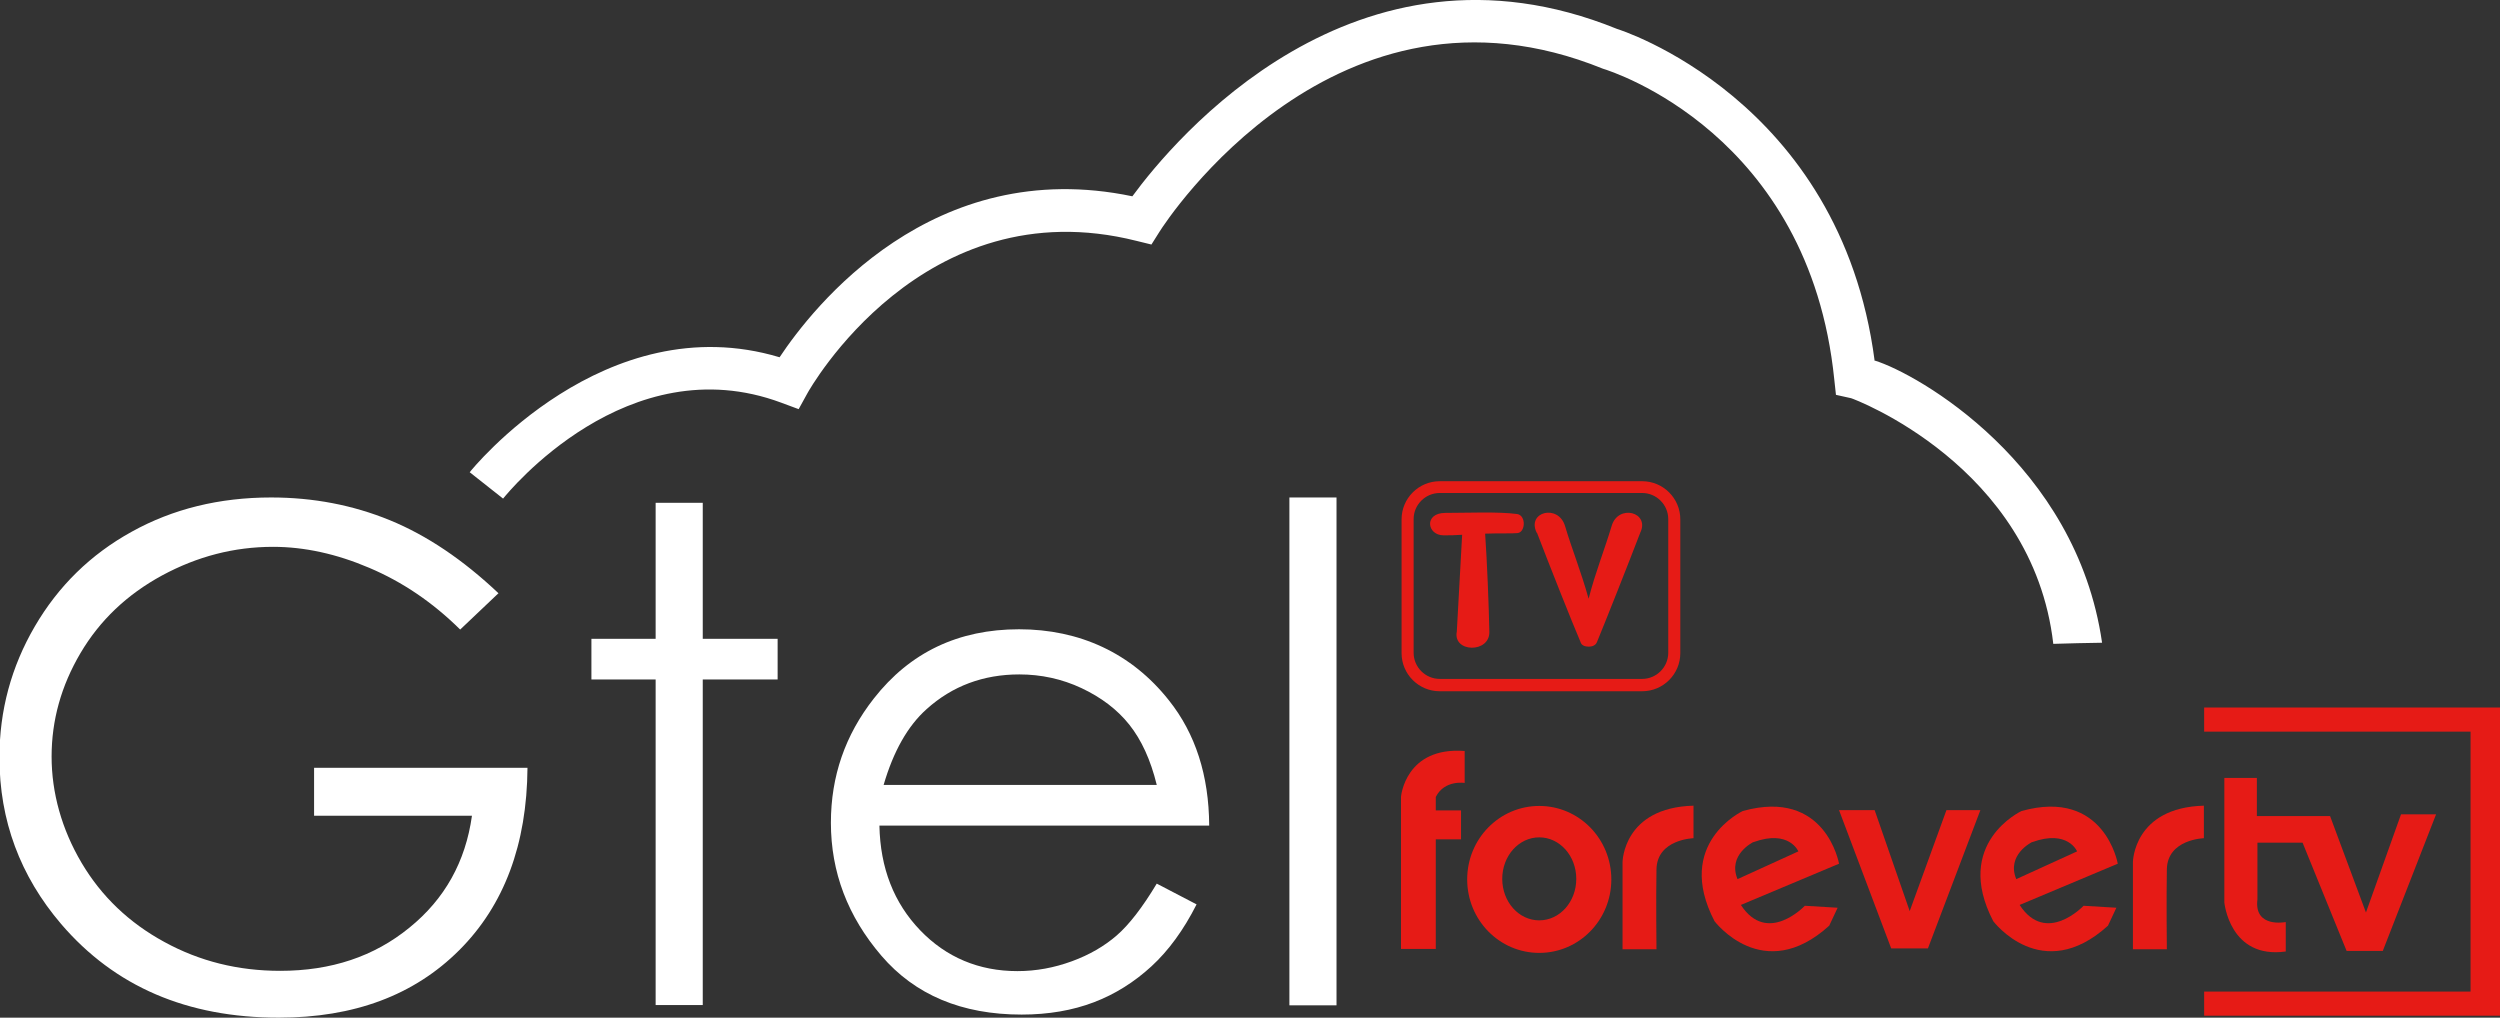
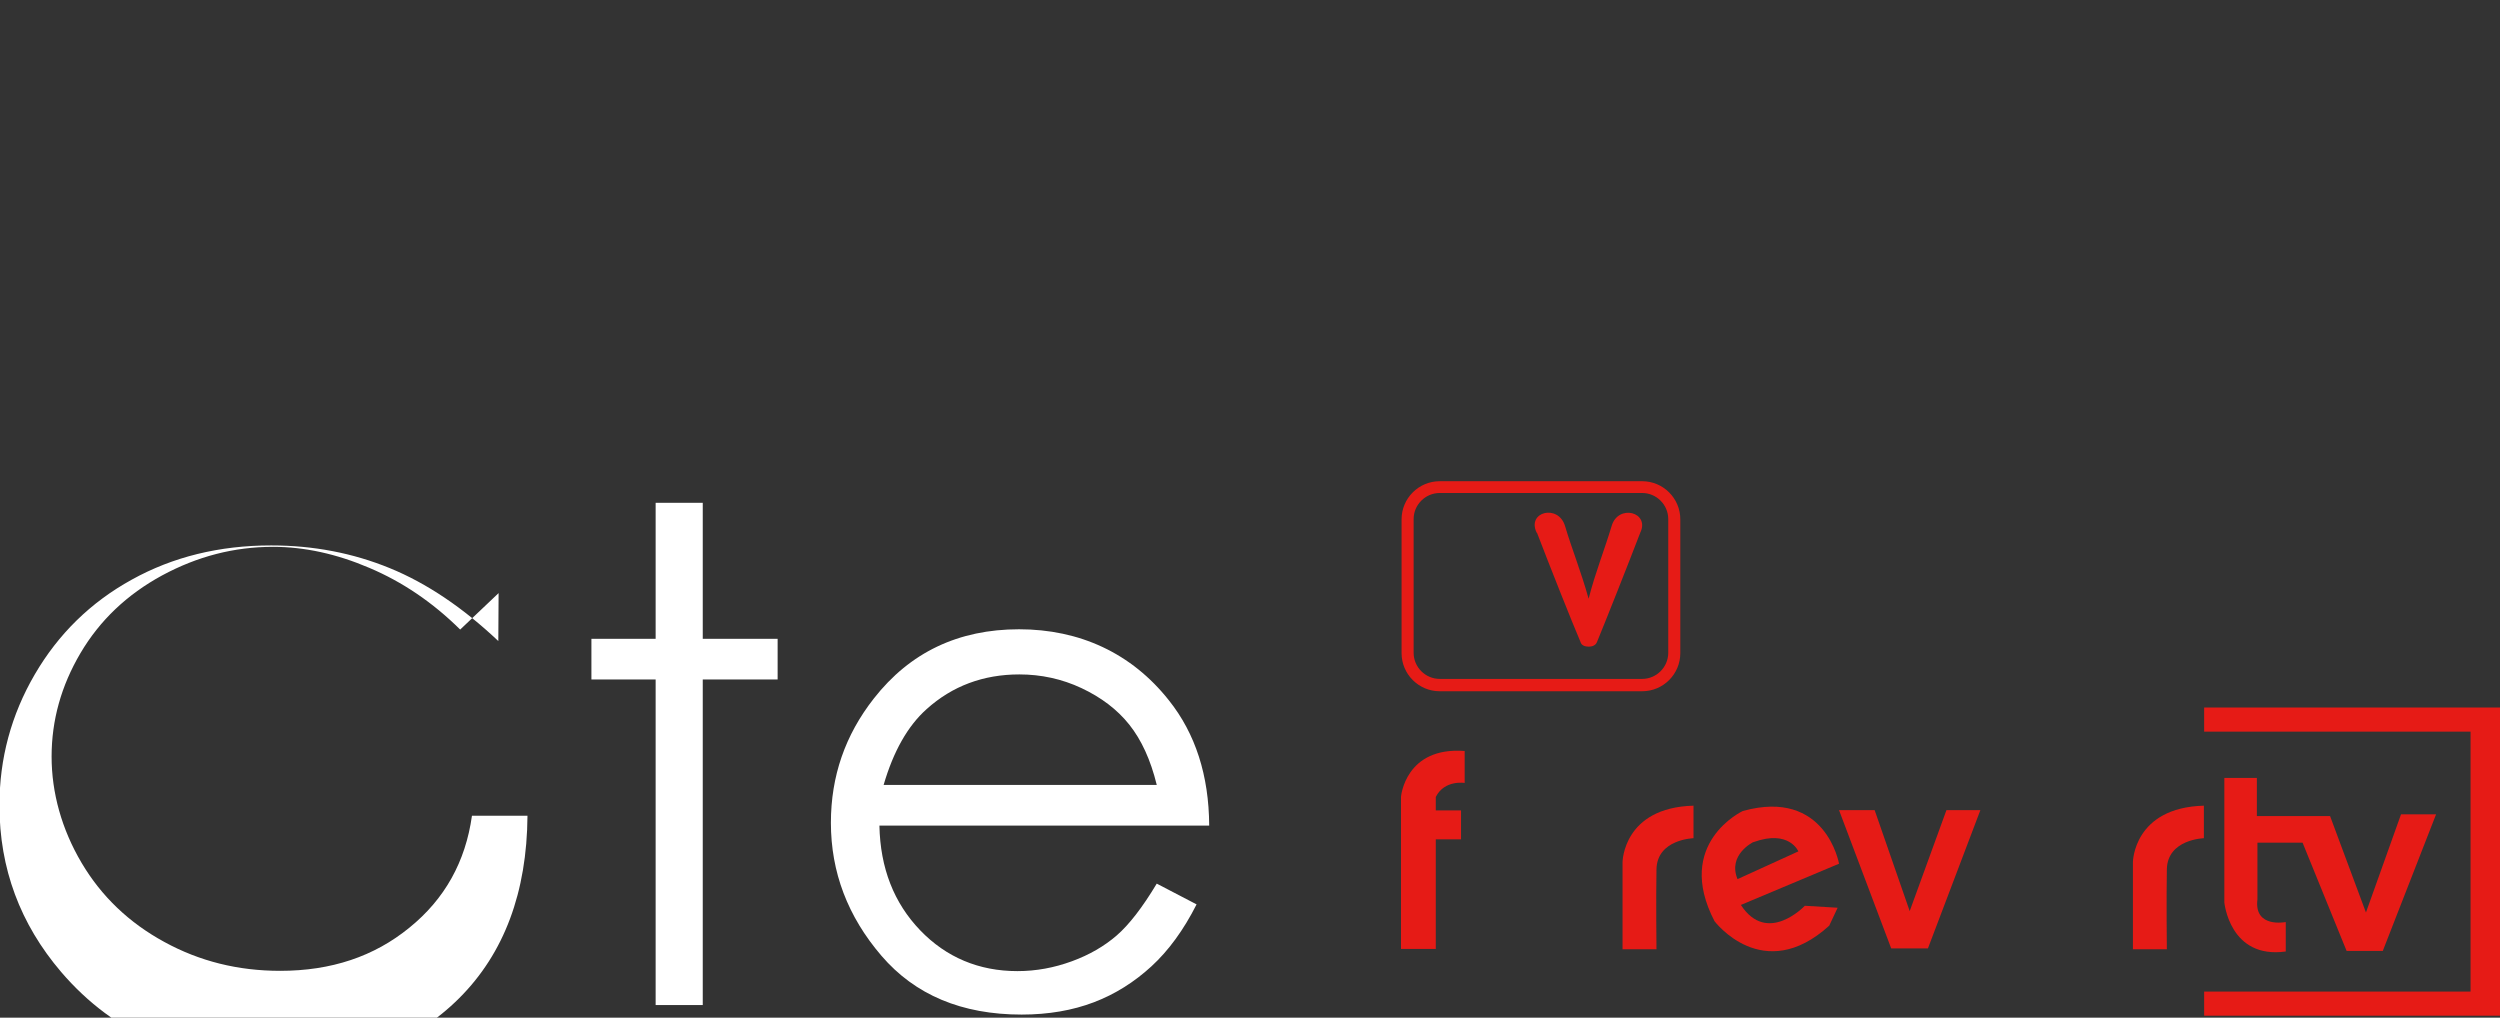
<svg xmlns="http://www.w3.org/2000/svg" id="_图层_2" data-name="图层 2" viewBox="0 0 89.15 36.29">
  <rect x="0" y="0" width="89.15" height="36.29" fill="#333333" stroke="none" />
  <defs>
    <style>
      .cls-1 {
        fill: #fff;
      }

      .cls-2 {
        fill: #e61b16;
      }
    </style>
  </defs>
  <g id="_图层_1-2" data-name="图层 1">
    <g>
-       <path class="cls-1" d="M17.78,21.15l-1.37,1.3c-.98-.97-2.06-1.7-3.24-2.2-1.17-.5-2.32-.75-3.43-.75-1.39,0-2.7,.34-3.96,1.02-1.25,.68-2.22,1.6-2.91,2.77-.69,1.17-1.03,2.4-1.03,3.69s.36,2.59,1.07,3.79c.71,1.2,1.7,2.14,2.95,2.82,1.26,.69,2.63,1.03,4.13,1.03,1.82,0,3.35-.51,4.61-1.54,1.26-1.02,2-2.35,2.23-3.99h-5.63v-1.71h7.61c-.02,2.73-.83,4.9-2.43,6.5-1.61,1.61-3.75,2.41-6.44,2.41-3.27,0-5.85-1.11-7.76-3.34-1.46-1.71-2.2-3.69-2.2-5.94,0-1.67,.42-3.23,1.26-4.67,.84-1.44,1.99-2.57,3.46-3.38,1.46-.81,3.12-1.22,4.97-1.22,1.5,0,2.91,.27,4.23,.81,1.32,.54,2.61,1.41,3.87,2.6Z" />
+       <path class="cls-1" d="M17.78,21.15l-1.37,1.3c-.98-.97-2.06-1.7-3.24-2.2-1.17-.5-2.32-.75-3.43-.75-1.39,0-2.7,.34-3.96,1.02-1.25,.68-2.22,1.6-2.91,2.77-.69,1.17-1.03,2.4-1.03,3.69s.36,2.59,1.07,3.79c.71,1.2,1.7,2.14,2.95,2.82,1.26,.69,2.63,1.03,4.13,1.03,1.82,0,3.35-.51,4.61-1.54,1.26-1.02,2-2.35,2.23-3.99h-5.63h7.61c-.02,2.73-.83,4.9-2.43,6.5-1.61,1.61-3.75,2.41-6.44,2.41-3.27,0-5.85-1.11-7.76-3.34-1.46-1.71-2.2-3.69-2.2-5.94,0-1.67,.42-3.23,1.26-4.67,.84-1.44,1.99-2.57,3.46-3.38,1.46-.81,3.12-1.22,4.97-1.22,1.5,0,2.91,.27,4.23,.81,1.32,.54,2.61,1.41,3.87,2.6Z" />
      <path class="cls-1" d="M23.38,17.93h1.68v4.85h2.67v1.45h-2.67v11.61h-1.68v-11.61h-2.29v-1.45h2.29v-4.85Z" />
      <path class="cls-1" d="M41.25,31.51l1.42,.74c-.46,.91-1,1.65-1.61,2.21-.61,.56-1.29,.99-2.05,1.28-.76,.29-1.62,.44-2.58,.44-2.13,0-3.8-.7-5-2.1-1.2-1.4-1.8-2.98-1.8-4.74,0-1.66,.51-3.13,1.53-4.43,1.29-1.65,3.02-2.47,5.18-2.47s4.01,.85,5.34,2.53c.95,1.19,1.43,2.68,1.44,4.47h-11.76c.03,1.52,.52,2.76,1.45,3.73s2.1,1.46,3.47,1.46c.67,0,1.31-.12,1.94-.35,.63-.23,1.16-.54,1.6-.92s.92-1,1.43-1.85Zm0-3.52c-.22-.9-.55-1.61-.98-2.15-.43-.54-1-.97-1.7-1.3s-1.45-.49-2.22-.49c-1.28,0-2.39,.41-3.31,1.24-.67,.6-1.18,1.5-1.53,2.7h9.74Z" />
-       <path class="cls-1" d="M45.98,17.74h1.68v18.11h-1.68V17.74Z" />
      <g>
        <path class="cls-2" d="M58.56,24.65h-7.22c-.75,0-1.36-.61-1.36-1.36v-4.77c0-.75,.61-1.36,1.36-1.36h7.22c.75,0,1.36,.61,1.36,1.36v4.77c0,.75-.61,1.36-1.36,1.36Zm-7.22-7.07c-.51,0-.93,.42-.93,.93v4.77c0,.51,.42,.93,.93,.93h7.22c.51,0,.93-.42,.93-.93v-4.77c0-.51-.42-.93-.93-.93h-7.22Z" />
        <g>
-           <path class="cls-2" d="M53.11,22.52c.03,.78-1.31,.76-1.16,0l.19-3.45c-.28,.02-.44,.02-.66,.02-.6,0-.71-.8,.06-.8s1.89-.05,2.56,.04c.33,.05,.3,.66,.01,.68-.18,.02-.64,0-1.15,.02,.07,1.02,.13,2.51,.15,3.49Z" />
          <path class="cls-2" d="M54.8,19c-.37-.75,.77-1.04,1.01-.24,.24,.81,.57,1.62,.84,2.59,.25-.97,.58-1.78,.82-2.59,.23-.8,1.38-.5,1.02,.24-.44,1.15-1.25,3.19-1.54,3.89-.04,.12-.17,.17-.29,.17-.15,0-.27-.05-.3-.17-.3-.7-1.11-2.74-1.55-3.89Z" />
        </g>
      </g>
-       <path class="cls-1" d="M66.85,12.87c-1.22-9.37-9.18-11.84-9.19-11.84-9.36-3.8-15.82,3.98-17.28,5.97-7.13-1.49-11.39,3.95-12.58,5.74-6.23-1.87-11,4.03-11.05,4.1l1.19,.94c.18-.22,4.44-5.46,9.92-3.42l.62,.23,.32-.58c.04-.07,4.1-7.34,11.73-5.42l.53,.13,.29-.46c.25-.4,6.3-9.67,15.81-5.81,.3,.09,7.36,2.32,8.25,11.08l.06,.55,.54,.12c.06,.01,6.48,2.4,7.21,8.76,.58-.02,1.16-.03,1.74-.04-.92-6.39-6.6-9.6-8.1-10.06Z" />
      <g>
        <path class="cls-2" d="M52.23,26.79v1.13s-.72-.12-1.03,.5v.48h.9v1.03h-.9v3.91h-1.24v-5.43s.15-1.79,2.27-1.63Z" />
        <path class="cls-2" d="M60.4,29.89s-1.31,.03-1.33,1.11,0,2.85,0,2.85h-1.21v-3.11s.02-1.94,2.53-2.01v1.16Z" />
        <path class="cls-2" d="M78.6,29.89s-1.31,.03-1.33,1.11,0,2.85,0,2.85h-1.21v-3.11s.02-1.94,2.53-2.01v1.16Z" />
        <path class="cls-2" d="M62.08,32.27l3.5-1.47s-.47-2.7-3.43-1.88c0,0-2.46,1.14-1.01,3.93,0,0,1.73,2.3,4.09,.16l.3-.64-1.17-.07s-1.34,1.42-2.28-.03Zm.45-2.24c1.27-.46,1.6,.33,1.6,.33l-2.17,.99c-.36-.87,.56-1.32,.56-1.32Z" />
-         <path class="cls-2" d="M72.02,32.27l3.5-1.47s-.47-2.7-3.43-1.88c0,0-2.46,1.14-1.01,3.93,0,0,1.73,2.3,4.09,.16l.3-.64-1.17-.07s-1.34,1.42-2.28-.03Zm.45-2.24c1.27-.46,1.6,.33,1.6,.33l-2.17,.99c-.36-.87,.56-1.32,.56-1.32Z" />
        <polygon class="cls-2" points="65.58 28.89 67.44 33.82 68.75 33.82 70.62 28.89 69.41 28.89 68.1 32.49 66.85 28.89 65.58 28.89" />
        <path class="cls-2" d="M79.32,27.75v4.43s.19,2.03,2.19,1.75v-1.05s-1.14,.23-1.01-.81v-2.02h1.61l1.57,3.86h1.29l1.9-4.87h-1.25l-1.25,3.5-1.28-3.44h-2.61v-1.36h-1.16Z" />
        <rect class="cls-2" x="78.6" y="25.23" width="10.56" height=".86" />
        <rect class="cls-2" x="78.6" y="35.36" width="10.56" height=".86" />
        <rect class="cls-2" x="83.69" y="30.19" width="9.86" height="1.06" transform="translate(119.35 -57.9) rotate(90)" />
-         <path class="cls-2" d="M54.89,28.74c-1.42,0-2.57,1.17-2.57,2.62s1.15,2.62,2.57,2.62,2.57-1.17,2.57-2.62-1.15-2.62-2.57-2.62Zm0,4.08c-.73,0-1.32-.66-1.32-1.48s.59-1.48,1.32-1.48,1.32,.66,1.32,1.48-.59,1.48-1.32,1.48Z" />
      </g>
    </g>
  </g>
</svg>